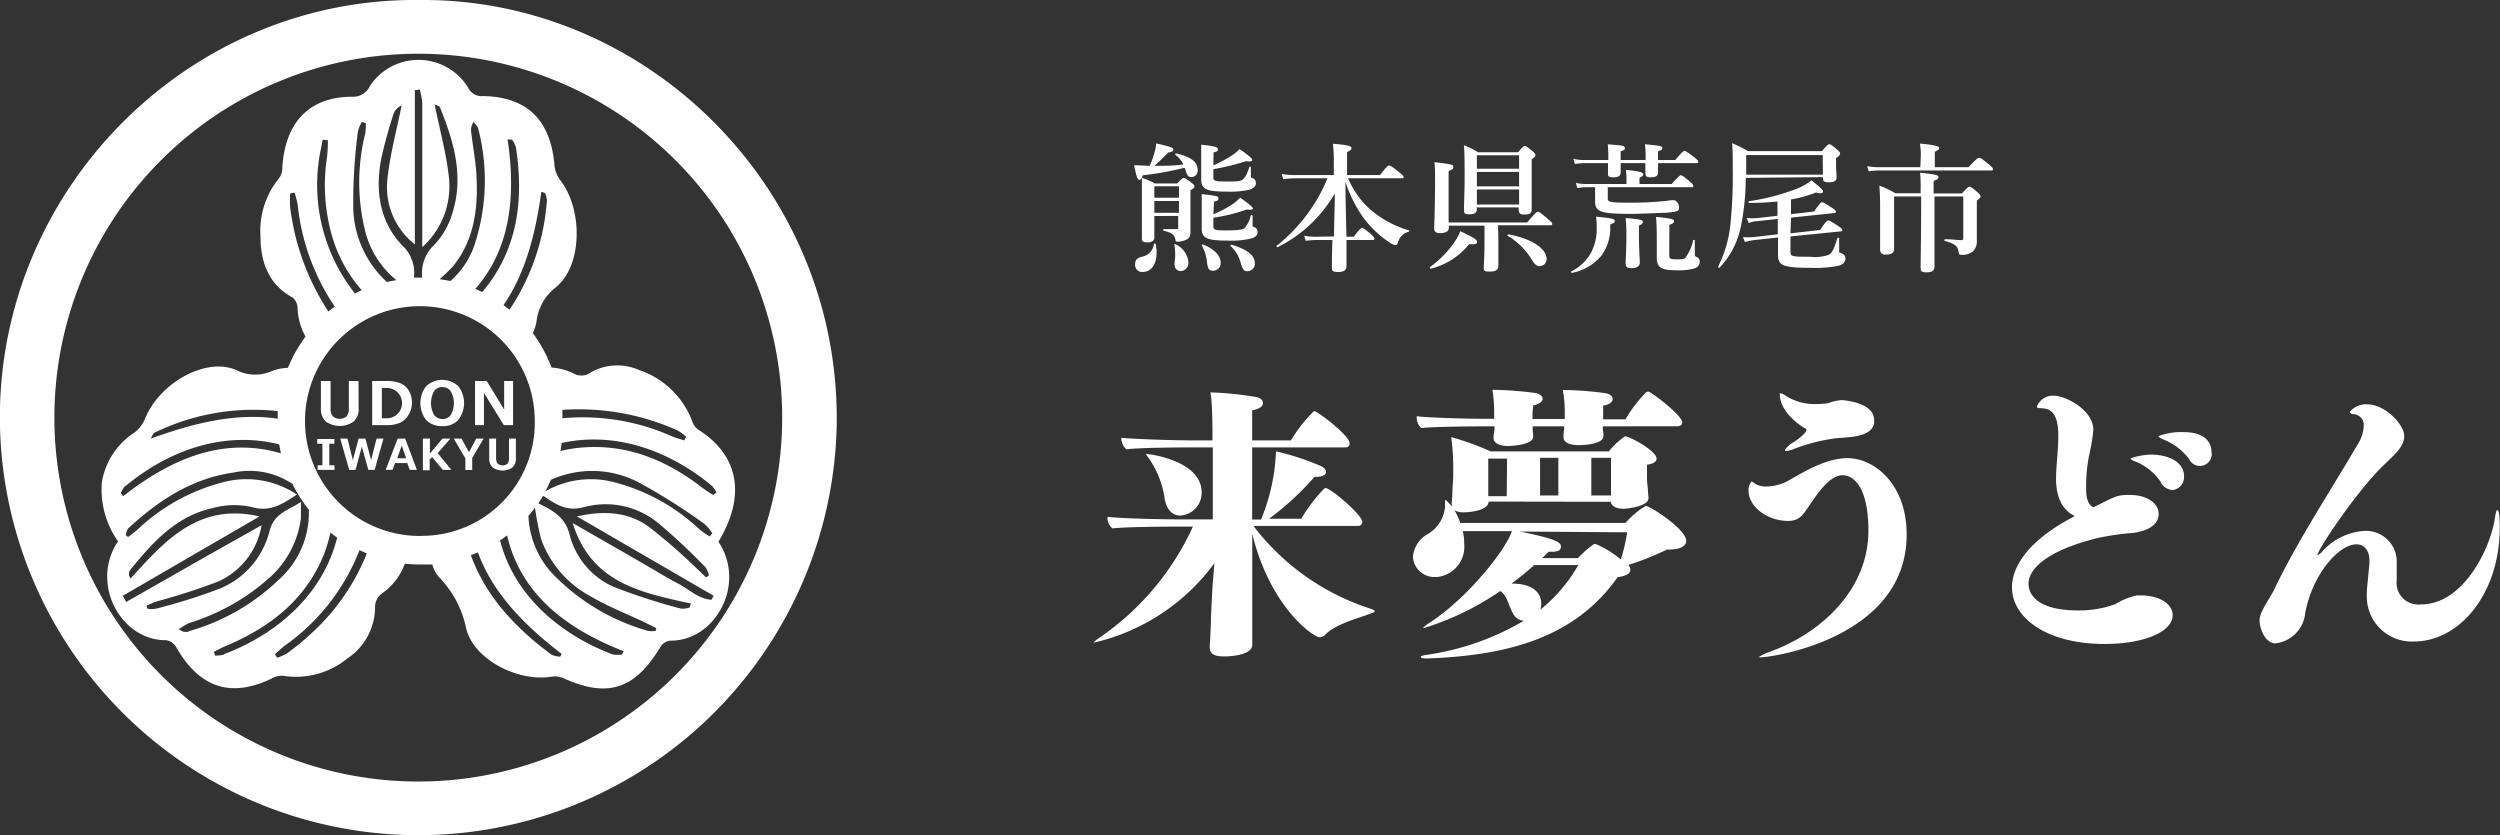
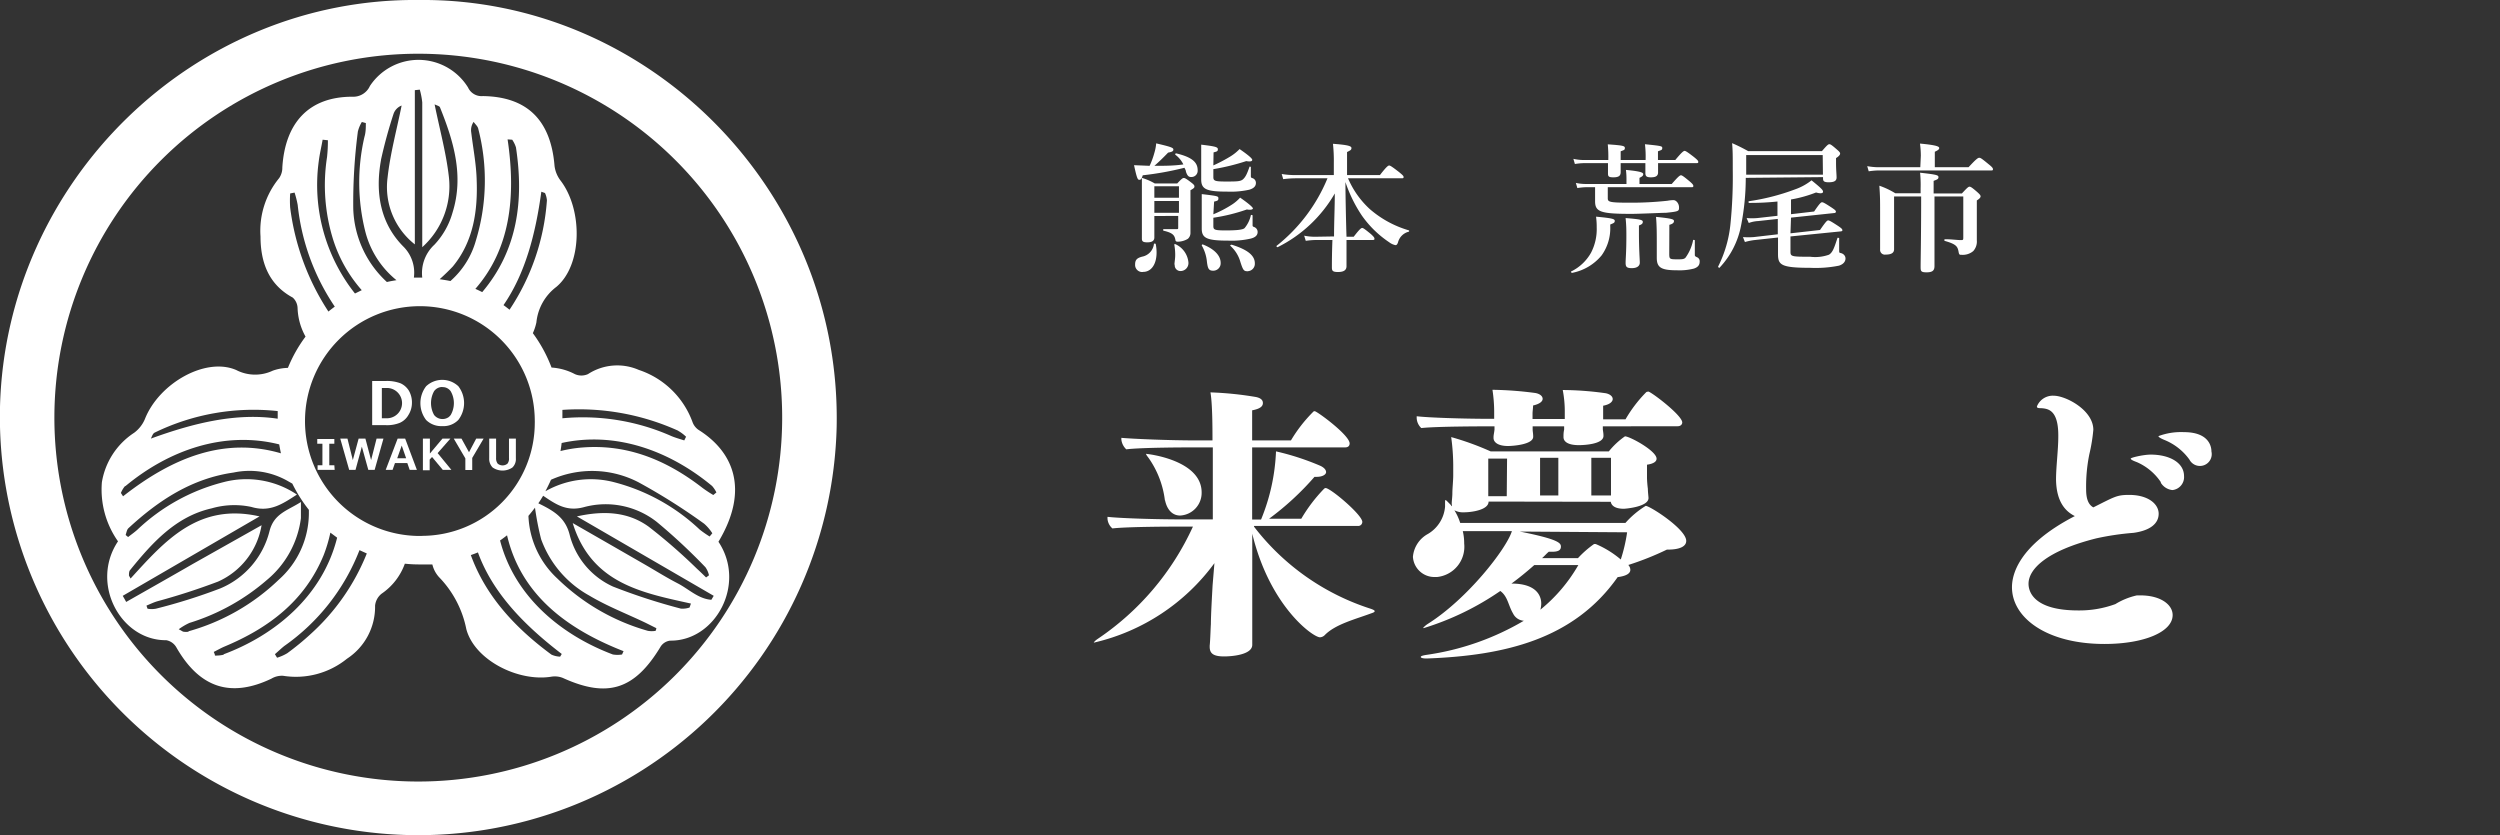
<svg xmlns="http://www.w3.org/2000/svg" viewBox="0 0 232.62 77.71">
  <rect x="0" y="0" width="232.62" height="77.71" fill="#333333" stroke="none" />
  <defs>
    <style>.cls-1,.cls-2{fill:#fff;}.cls-1{fill-rule:evenodd;}.cls-3{isolation:isolate;}</style>
  </defs>
  <title>logo_f</title>
  <g id="レイヤー_2" data-name="レイヤー 2">
    <g id="レイヤー_1-2" data-name="レイヤー 1">
      <path id="パス_123" data-name="パス 123" class="cls-1" d="M39,0C60.35-.2,78.28,17.73,77.85,39.69A38.93,38.93,0,1,1,0,37.86C.54,16.87,18-.22,39,0m0,5A33.86,33.86,0,1,0,72.78,39,33.86,33.86,0,0,0,39,5h0" />
      <path class="cls-1" d="M65,40h0a1.48,1.48,0,0,1-.56-.72,8,8,0,0,0-5-4.86,5,5,0,0,0-4.73.39,1.48,1.48,0,0,1-1.22,0,5.4,5.4,0,0,0-2.17-.61A13.22,13.22,0,0,0,49.58,31a4.8,4.8,0,0,0,.33-1,4.73,4.73,0,0,1,1.85-3.3c2.42-2,2.49-7.13.42-9.87a2.82,2.82,0,0,1-.58-1.38C51.26,11.2,49.07,9,44.93,8.94a1.38,1.38,0,0,1-1.38-.8A5.42,5.42,0,0,0,34.42,8a1.7,1.7,0,0,1-1.64,1c-4,0-6.25,2.38-6.51,6.58a1.7,1.7,0,0,1-.3,1A7.71,7.71,0,0,0,24.24,22c0,2.41.76,4.48,3,5.69a1.38,1.38,0,0,1,.45,1,5.83,5.83,0,0,0,.74,2.63,13,13,0,0,0-1.64,2.91,4.56,4.56,0,0,0-1.41.26,3.83,3.83,0,0,1-3.4-.06c-2.86-1.24-7.2,1.25-8.5,4.57a3.07,3.07,0,0,1-1,1.27,6.82,6.82,0,0,0-3,4.6,8.36,8.36,0,0,0,1.5,5.5c-2.62,3.91.24,9.24,4.49,9.2a1.36,1.36,0,0,1,.93.65c2.16,3.78,5.05,4.74,8.85,2.93a1.91,1.91,0,0,1,1.09-.27,7.55,7.55,0,0,0,5.95-1.59,5.77,5.77,0,0,0,2.61-4.93,1.62,1.62,0,0,1,.61-1.12,5.71,5.71,0,0,0,2.16-2.79,12.44,12.44,0,0,0,1.37.07h.27l.92,0a2.66,2.66,0,0,0,.63,1.19,9.62,9.62,0,0,1,2.53,4.83c.77,2.88,4.81,4.91,7.88,4.43a2,2,0,0,1,1.1.11c4.17,1.9,6.7,1.09,9.11-2.93a1.22,1.22,0,0,1,.88-.54c4.2.05,7.12-5.26,4.49-9.2C69.74,45.6,68.27,42.05,65,40Zm-1.91.08a3.66,3.66,0,0,1,.75.56c-.06.11-.11.22-.17.34-.4-.13-.8-.24-1.19-.4a20.33,20.33,0,0,0-10.15-1.66c0-.26,0-.52,0-.78A22.38,22.38,0,0,1,63.13,40.09ZM51.27,44.64a9.36,9.36,0,0,1,8.15.24,56.87,56.87,0,0,1,6.1,3.85,4,4,0,0,1,.76.89l-.25.3a10,10,0,0,1-.92-.64,18.25,18.25,0,0,0-8-4.42,8.54,8.54,0,0,0-6.36.85C50.93,45.36,51.11,45,51.27,44.64Zm-.9-26.8.34.12a2,2,0,0,1,.18.68,21,21,0,0,1-3.48,10.18c-.18-.15-.37-.29-.56-.43C48.87,25.46,49.83,21.8,50.37,17.84ZM47.66,13a2.67,2.67,0,0,1,.35.72c.75,4.93.15,9.57-3.14,13.46-.21-.1-.42-.21-.64-.3,3.21-3.67,3.81-8.48,3-13.91Zm-3.31,3.63c-.05-1.44-.33-2.86-.5-4.29a1.36,1.36,0,0,1,.22-1c.15.22.38.4.43.64a19.14,19.14,0,0,1-.22,10.4,7.8,7.8,0,0,1-2.37,3.77c-.33-.07-.67-.12-1-.17.42-.38.83-.77,1.22-1.18C44.06,22.46,44.47,19.6,44.35,16.66Zm-8.9-1.76a44.3,44.3,0,0,1,1.17-4.28,1.27,1.27,0,0,1,.75-.77c-.45,2.24-1.06,4.46-1.31,6.73a6.78,6.78,0,0,0,2.54,6.19V8.39l.46-.05a7,7,0,0,1,.23,1.19c0,4,0,8,0,12V23a7.63,7.63,0,0,0,2.48-6.52c-.25-2.24-.86-4.44-1.33-6.77.21.11.45.15.5.28,1.27,3.15,2.24,6.37,1.17,9.78a7.18,7.18,0,0,1-1.69,3,3.59,3.59,0,0,0-1.13,3.06h-.18c-.2,0-.4,0-.6,0a3.42,3.42,0,0,0-.93-2.84C35.38,20.81,34.9,17.93,35.45,14.9Zm-2.16-2.59a3.14,3.14,0,0,1,.38-.93l.37.1c0,.43,0,.86-.13,1.29A18.75,18.75,0,0,0,34,21.58a8.51,8.51,0,0,0,2.89,4.49c-.3.05-.59.1-.89.17a9.65,9.65,0,0,1-3.13-6.83A51.12,51.12,0,0,1,33.29,12.31ZM29.66,15c.08-.66.24-1.31.36-2l.49.05a13.64,13.64,0,0,1-.08,1.57A17,17,0,0,0,31,22.3,13.1,13.1,0,0,0,33.66,27l-.63.31A16.26,16.26,0,0,1,29.66,15ZM27,19.32A9.56,9.56,0,0,1,27,18l.41-.08a9.22,9.22,0,0,1,.29,1.15,20.76,20.76,0,0,0,3.45,9.46c-.2.15-.4.3-.59.46A22.84,22.84,0,0,1,27,19.32ZM14.4,40.25a21,21,0,0,1,11.44-2c0,.23,0,.47,0,.71-3.82-.57-7.76.38-11.8,1.85C14.14,40.6,14.22,40.33,14.4,40.25Zm-2.75,5c4.09-3.4,9.24-5.18,14.33-3.9.05.28.1.55.16.83-5.19-1.52-10,.32-14.69,4l-.2-.31A2.28,2.28,0,0,1,11.65,45.21Zm5.89,13.53a1.44,1.44,0,0,1-.46,0c-.07,0-.14-.07-.45-.23a5.76,5.76,0,0,1,1-.59,19.93,19.93,0,0,0,7.21-4A8.94,8.94,0,0,0,28,48.21c0-.42,0-.84,0-1.5-1.24.8-2.5,1.06-2.92,2.7a7.83,7.83,0,0,1-4.58,5.34,52.82,52.82,0,0,1-6,1.89,2.21,2.21,0,0,1-.77,0,2.47,2.47,0,0,1-.1-.29c.32-.13.64-.29,1-.4q2.88-.78,5.65-1.83a7,7,0,0,0,4.06-5.25L18,52.44c-2.08,1.2-4.17,2.38-6.26,3.57-.1-.19-.21-.38-.32-.57l12.73-7.39c-5.69-1.3-8.81,2.28-12,5.78L12,53.56c0-.17,0-.39.1-.51,2.06-2.54,4.26-5,7.6-5.75a7.56,7.56,0,0,1,3.69-.13c1.74.52,2.88-.27,4.24-1.15a8.42,8.42,0,0,0-6.86-1.15,18.13,18.13,0,0,0-8,4.43c-.27.24-.57.45-.85.67l-.23-.19c.08-.22.11-.5.27-.64,2.8-2.59,5.9-4.62,9.77-5.17a7.16,7.16,0,0,1,5.1.82l.37.21a13.39,13.39,0,0,0,1.54,2.44c0,.13,0,.24,0,.38a8.31,8.31,0,0,1-2.8,6.12A19.78,19.78,0,0,1,17.54,58.74Zm3.27,2.14A3.22,3.22,0,0,1,20,61c0-.12-.07-.23-.11-.34.34-.17.67-.36,1-.5,4.1-1.71,7.47-4.24,9.22-8.49a13.41,13.41,0,0,0,.63-2.11l.63.47C30,55.51,25.52,59.12,20.81,60.88ZM28.9,59a24.73,24.73,0,0,1-2.17,1.78,4.23,4.23,0,0,1-.95.42l-.2-.33c.29-.25.57-.52.87-.76a19.5,19.5,0,0,0,7-8.92l.68.31A20.19,20.19,0,0,1,28.9,59Zm10.35-9.13H39A10.69,10.69,0,1,1,49.76,39.2a.49.49,0,0,1,0,.12A10.52,10.52,0,0,1,39.25,49.86ZM52.12,61.1a2.09,2.09,0,0,1-.81-.19c-3.38-2.49-6.12-5.45-7.5-9.26.22-.08.45-.16.66-.25,1.36,3.74,4.26,6.74,7.8,9.45Zm5.76-.2a2.69,2.69,0,0,1-.85,0c-4.69-1.76-9.13-5.3-10.5-10.61.22-.15.44-.32.65-.48,1.24,5.31,5.26,8.6,10.84,10.78ZM61,58.7a2.12,2.12,0,0,1-.71,0,19.73,19.73,0,0,1-8.43-4.87A8.38,8.38,0,0,1,49.17,48c.21-.25.41-.5.61-.76a27,27,0,0,0,.57,2.93,9.8,9.8,0,0,0,4.47,5.24c1.67,1,3.5,1.7,5.25,2.54l1,.5C61.07,58.5,61.05,58.6,61,58.7Zm5.19-2.89c-1.22-.09-2.1-1-3.13-1.53s-2.1-1.2-3.14-1.8l-3.25-1.87-3.38-1.94c1.73,5.61,6.43,6.48,11,7.49l-.13.37a2,2,0,0,1-.81.1,56,56,0,0,1-6.31-2.05A7.25,7.25,0,0,1,53,49.74c-.4-1.55-1.41-2.18-2.91-2.91.16-.22.3-.46.45-.7,1.16.78,2.17,1.5,3.79,1.06a7.7,7.7,0,0,1,6.79,1.38,54.64,54.64,0,0,1,4.52,4.21,2.1,2.1,0,0,1,.33.75l-.27.2c-.28-.27-.56-.55-.85-.81A52,52,0,0,0,60.35,49c-1.89-1.36-4.11-1.52-6.67-.95l12.73,7.39Zm.18-9.75a11.53,11.53,0,0,1-1-.66c-3.42-2.65-7.21-4.2-11.62-3.72a12.49,12.49,0,0,0-1.6.29c.05-.25.08-.5.11-.75,5-1.1,10,.68,14,4a2.73,2.73,0,0,1,.4.6Z" />
-       <path id="パス_127" data-name="パス 127" class="cls-2" d="M33.37,38a1.54,1.54,0,0,1-.46,1.22,2.25,2.25,0,0,1-2.6,0A1.59,1.59,0,0,1,29.86,38V35.45h.9V38a1.09,1.09,0,0,0,.21.74,1,1,0,0,0,1.28,0,1.08,1.08,0,0,0,.21-.74V35.45h.9Z" />
      <path id="パス_128" data-name="パス 128" class="cls-2" d="M34.63,39.56V35.45h1.28a3.55,3.55,0,0,1,1.37.22,1.78,1.78,0,0,1,.77.69,2.2,2.2,0,0,1,.28,1.15A2.14,2.14,0,0,1,38,38.62a1.72,1.72,0,0,1-.79.72,3.14,3.14,0,0,1-1.32.22Zm.9-3.46v2.82H36a1.41,1.41,0,1,0,0-2.82Z" />
      <path id="パス_129" data-name="パス 129" class="cls-2" d="M41.13,39.65a2,2,0,0,1-1.48-.57,2.58,2.58,0,0,1,0-3.14,2.19,2.19,0,0,1,3,0,2.57,2.57,0,0,1,0,3.13,1.92,1.92,0,0,1-1.48.58m0-3.64a.93.93,0,0,0-.78.39,2.28,2.28,0,0,0,0,2.21,1,1,0,0,0,1.36.2,1.19,1.19,0,0,0,.19-.2,2.21,2.21,0,0,0,0-2.2.9.9,0,0,0-.77-.39" />
-       <path id="パス_130" data-name="パス 130" class="cls-2" d="M47.74,39.56h-.86l-1.85-3v3H44.2V35.45h1.09l1.62,2.66V35.45h.83Z" />
      <path id="パス_131" data-name="パス 131" class="cls-2" d="M31.14,43.72H29.55v-.43H30v-2h-.48v-.44h1.59v.44h-.47v2h.47Z" />
      <path id="パス_132" data-name="パス 132" class="cls-2" d="M35.68,40.81l-.82,2.91h-.59l-.6-2.16-.59,2.16h-.59l-.83-2.91h.67l.5,2,.54-2H34l.53,2,.51-2Z" />
      <path id="パス_133" data-name="パス 133" class="cls-2" d="M38.79,43.72h-.67l-.22-.63H36.75l-.22.63h-.64L37,40.81h.7Zm-1-1.08-.41-1.18-.42,1.18Z" />
      <path id="パス_134" data-name="パス 134" class="cls-2" d="M42,43.72H41.2l-1-1.2-.22.24v1h-.63V40.81H40V42.2l1.17-1.39h.74l-1.19,1.35Z" />
      <path id="パス_135" data-name="パス 135" class="cls-2" d="M45,40.81l-1.06,1.8v1.12h-.64V42.65l-1.08-1.84h.72l.7,1.27.67-1.27Z" />
      <path id="パス_136" data-name="パス 136" class="cls-2" d="M48,42.63a1.09,1.09,0,0,1-.32.87,1.63,1.63,0,0,1-1.84,0,1.14,1.14,0,0,1-.32-.86V40.81h.64v1.81a.8.8,0,0,0,.15.52.71.71,0,0,0,.91,0,.74.74,0,0,0,.14-.52V40.81H48Z" />
      <g id="グループ化_145" data-name="グループ化 145">
        <path id="パス_137" data-name="パス 137" class="cls-2" d="M116.68,49a22.24,22.24,0,0,0,10.88,7.65c.22.08.35.14.35.22s-.11.13-.35.21c-1.45.54-3.29,1-4.28,2a.67.67,0,0,1-.46.22c-.64,0-4.66-2.86-6.3-9.64,0,2.74,0,4.9,0,4.9,0,.56,0,2.55,0,3.71,0,.22,0,1.19,0,1.64V60c0,.94-1.94,1.08-2.61,1.08-1,0-1.35-.27-1.35-.89v-.11c.06-.59.08-1.59.11-2,0-.89.13-3.07.16-3.63L113,52.4a19.28,19.28,0,0,1-11.15,7.38.11.11,0,0,1-.08,0s.11-.16.35-.32A25.19,25.19,0,0,0,111,49h-1.59s-4.5,0-5.9.17a1.32,1.32,0,0,1-.46-.89c0-.08,0-.14,0-.19,1.1.13,4.45.24,7,.24h2.8v-6.7H110.7s-4.5,0-5.9.18a1.46,1.46,0,0,1-.46-.91c0-.06,0-.11,0-.16,1.1.1,4.42.24,6.95.24h1.53c0-1,0-3.42-.19-4.47a31.58,31.58,0,0,1,4.23.43c.38.08.65.24.65.56s-.27.54-1,.68c0,.16,0,1.26,0,2.8h3.61a13.45,13.45,0,0,1,2.05-2.64.19.19,0,0,1,.16-.08c.21,0,3.25,2.23,3.25,3,0,.19-.1.37-.43.37h-8.64v6.71h.83A18.58,18.58,0,0,0,118.73,42a23.89,23.89,0,0,1,4.12,1.34c.35.16.54.38.54.59s-.3.44-.89.44h-.19a26.07,26.07,0,0,1-4.23,3.9h3a14.58,14.58,0,0,1,2.13-2.8.31.31,0,0,1,.13-.06c.46,0,3.42,2.5,3.42,3.15a.38.38,0,0,1-.39.38h-9.68Zm-8.29-2.45a8.66,8.66,0,0,0-1.51-3.93c-.16-.21-.24-.32-.24-.38s0,0,.08,0,5.09.56,5.09,3.58a2.11,2.11,0,0,1-2,2.15c-.79,0-1.24-.64-1.4-1.4Z" />
        <path id="パス_138" data-name="パス 138" class="cls-2" d="M138.51,46.67v0c0,.8-1.64,1-2.29,1a1.71,1.71,0,0,1-.89-.19,5.24,5.24,0,0,1,.54,1.18h15.37a8.45,8.45,0,0,1,1.89-1.59c.38,0,3.77,2.16,3.77,3.26,0,.51-.59.81-1.72.81h-.08a27.11,27.11,0,0,1-3.59,1.43.68.68,0,0,1,.19.45c0,.3-.3.57-1.18.68C146.45,59.49,140,61,132.8,61.27h-.11c-.3,0-.49-.06-.49-.14s.14-.13.49-.19a24.66,24.66,0,0,0,9.1-3.18,1.2,1.2,0,0,1-1-.67c-.46-.78-.49-1.59-1.19-2.1a26,26,0,0,1-7.11,3.45c-.05,0-.08,0-.08,0s.14-.19.43-.38c3.72-2.34,7.33-7,7.84-8.64h-4.57a5,5,0,0,1,.13,1.16,2.83,2.83,0,0,1-2.53,3.11h-.24a2,2,0,0,1-2-1.88,2.68,2.68,0,0,1,1.4-2.13,3.26,3.26,0,0,0,1.59-2.53v-.32c0-.22,0-.3.05-.3s.19.16.43.4c.06.05.08.1.14.16s0-.14,0-.22c0-.27.06-.62.06-1s.08-1.18.08-1.64v-1a20,20,0,0,0-.19-2.56A26.31,26.31,0,0,1,138.7,42h11a7.11,7.11,0,0,1,1.5-1.4c.44,0,2.94,1.35,2.94,2.08,0,.24-.22.46-.89.56q0,.3,0,.6c0,.35,0,.64,0,.64a10,10,0,0,0,.08,1c0,.27.06.76.06.86,0,.84-2.21,1-2.29,1-.78,0-1.16-.27-1.22-.65Zm10.63-7v.24c0,.16.06.32.06.65,0,.78-1.83.86-2.29.86-1,0-1.43-.32-1.43-.75v-.06c0-.18,0-.35.06-.64l0-.3h-2.93v.3c0,.16.05.35.05.67,0,.73-1.91.86-2.34.86-.94,0-1.35-.35-1.35-.75v-.08c0-.19.06-.4.09-.7v-.3h-.81s-4.63,0-6,.16a1.34,1.34,0,0,1-.43-.94c0-.06,0-.11,0-.16,1,.13,4.36.24,6.81.24h.4v-.7a13.64,13.64,0,0,0-.16-2,32.83,32.83,0,0,1,4,.3c.43.08.67.3.67.54s-.27.48-.89.62c0,.27-.05.53-.05.75s0,.4,0,.51h3v-.7a10.55,10.55,0,0,0-.19-2,29.49,29.49,0,0,1,4,.3c.4.08.65.3.65.54s-.27.51-.89.62c0,0,0,.24,0,1.27h2.08a12.39,12.39,0,0,1,1.89-2.49.21.21,0,0,1,.16-.08.19.19,0,0,1,.13,0c.6.3,3.1,2.24,3.1,2.86,0,.16-.13.35-.43.35Zm-8.91,3h-1.75v2.1c0,.24,0,1.13,0,1.32v.08h1.72Zm2.53,9.91c-.7.62-1.4,1.19-2.12,1.72,2.61,0,2.77,1.43,2.77,1.86a2.24,2.24,0,0,1-.08.57,14.82,14.82,0,0,0,3.53-4.15Zm-1.34-3.12c3.61.72,3.82,1.07,3.82,1.4s-.24.48-.83.48l-.3,0c-.22.18-.4.4-.62.59h3.34a9.19,9.19,0,0,1,1.48-1.3.38.38,0,0,1,.19,0,9,9,0,0,1,2.31,1.43,15,15,0,0,0,.59-2.53ZM145,42.6h-1.7v3.5H145Zm4.9,3.5c0-.16,0-.32,0-.46s0-1,0-1.4V42.6h-1.83v3.5Z" />
-         <path id="パス_139" data-name="パス 139" class="cls-2" d="M163.81,61.16c-.14,0-.19,0-.19,0s.27-.22,1-.49c5.11-1.85,9.23-6,9.23-11.28v0c0-4.28-1.5-5.17-2.4-5.17-1.18,0-2.26,1.59-3.12,2.85-.51.73-.83,1.4-1.94,1.4-2,0-3.69-1.37-3.69-2.8a1.17,1.17,0,0,1,.27-.86c.11,0,.24.14.46.27a2,2,0,0,0,.92.19,4.52,4.52,0,0,0,1.77-.4c1-.49,3.48-2.24,5.77-2.24,2.55,0,5.52,2.45,5.52,7.11C177.41,59.35,164.94,61.16,163.81,61.16ZM168.09,40c0-.08-.08-.11-.16-.16-.38-.21-2.32-1.48-2.32-3.15,0-.08,0-.11,0-.11a1.32,1.32,0,0,1,.54.24,5,5,0,0,0,2.72.78,10,10,0,0,0,1.22-.08,4.39,4.39,0,0,1,1.29-.29c.13,0,3,.21,3,1.83a2.07,2.07,0,0,1,0,.35c-.32,1.43-2.85,1.24-3.77,1.4a16.86,16.86,0,0,0-3.63.94,3.09,3.09,0,0,1-.79.22c-.08,0-.1,0-.1-.08s.21-.35.67-.68C166.77,41.26,168.09,40.36,168.09,40Z" />
        <path id="パス_140" data-name="パス 140" class="cls-2" d="M191.31,44.62c0-1.21.21-2.75.21-4v-.11c0-2.42-1-2.47-1.56-2.53-.27,0-.43,0-.43-.16a1.59,1.59,0,0,1,1.56-1c1.13,0,3.69,1.34,3.69,3.17a15.79,15.79,0,0,1-.37,2.27,15.06,15.06,0,0,0-.3,3.28c0,.94.24,1.43.67,1.67,2-1,2.18-1.16,3.34-1.16,1.78,0,2.74.86,2.74,1.75s-.75,1.56-2.34,1.78a25.18,25.18,0,0,0-3.45.51c-4.63,1.16-6.32,2.86-6.32,4.23,0,.62.35,2.48,4.63,2.48a9.71,9.71,0,0,0,3.45-.59,6.55,6.55,0,0,1,2-.81h.33c1.88,0,3,.86,3,1.83,0,1.56-2.64,2.69-6.35,2.69-5.34,0-8.6-2.42-8.6-5.28,0-1.07.49-3.85,5.85-6.62C192.17,47.58,191.34,46.67,191.31,44.62Zm9.75.24A5.16,5.16,0,0,0,198.83,43c-.38-.14-.57-.24-.57-.33s1.18-.37,1.86-.37c1.72,0,3.1.73,3.1,2a1.21,1.21,0,0,1-1.08,1.3,1.44,1.44,0,0,1-1.08-.68Zm2.66-2.1a5.34,5.34,0,0,0-2.34-1.83c-.38-.16-.54-.27-.54-.35a6,6,0,0,1,2.37-.37c2.53,0,2.56,1.58,2.56,1.8a1.1,1.1,0,0,1-2.05.75Z" />
-         <path id="パス_141" data-name="パス 141" class="cls-2" d="M219.26,50.65c-1.61,0-4.06,2.72-4.76,6.36a3.14,3.14,0,0,1-2.77,2.85c-.95,0-1.48-1.34-1.48-2.15s1-2.07,1.37-2.88c2.21-4.6,5.14-9,7.78-13.52a3.34,3.34,0,0,0,.54-1.67,1,1,0,0,0-.94-1.1c-.19,0-.35-.11-.35-.22a1.94,1.94,0,0,1,1.59-.7c1.75,0,3.47,1.94,3.47,2.94s-.89,1.72-1.88,2.69c-2.54,2.42-6.2,7.94-6.2,8.4,0,0,0,0,0,0h0c.08,0,.25-.14.38-.25a5.71,5.71,0,0,1,4-2,2.86,2.86,0,0,1,3,2.76v1.85a2,2,0,0,0,1.83,2.23,1.55,1.55,0,0,0,.43,0c4,0,6.49-5.33,6.87-8,.08-.54.16-.78.22-.78s.24.08.24,1.59c0,6.22-3.75,10.64-8,10.64a4.18,4.18,0,0,1-4.37-4,5.19,5.19,0,0,1,0-.56c0-.19,0-.22.24-2.7v-.27C220.47,51.22,220,50.65,219.26,50.65Z" />
      </g>
      <g id="熊本県荒尾市" class="cls-3">
        <g class="cls-3">
          <path class="cls-2" d="M106.33,16.31c-.09.3-.16.42-.31.42s-.22-.06-.5-1.36l1.45.06a7.42,7.42,0,0,0,.44-1.2,4.06,4.06,0,0,0,.17-.89c1.38.32,1.6.41,1.6.57s-.11.22-.49.29c-.39.41-.87.88-1.28,1.23.9,0,1.81,0,2.7-.13a2.47,2.47,0,0,0-.76-.91s0-.13.09-.12c1.61.38,2,.91,2,1.58a.58.58,0,0,1-.61.62c-.22,0-.34-.09-.48-.49,0-.13-.09-.26-.14-.37A28.36,28.36,0,0,1,106.33,16.31Zm0,9a.66.66,0,0,1-.71-.7c0-.42.16-.6.66-.73a1.36,1.36,0,0,0,1.09-1.17c0-.07.16-.05.17,0C107.82,24.19,107.32,25.3,106.36,25.3Zm1.08-5.21v2c0,.31-.23.45-.65.45s-.51-.1-.51-.35c0-.66,0-1.43,0-4.08,0-.52,0-1,0-1.57a5.52,5.52,0,0,1,1.2.52h2.09c.4-.43.51-.51.61-.51s.25.08.7.43c.21.16.29.25.29.35s0,.16-.37.36v.65c0,2.54,0,3,0,3.29a.73.73,0,0,1-.24.58,1.86,1.86,0,0,1-.95.27c-.13,0-.2-.05-.21-.16-.08-.45-.25-.66-1.09-.86-.07,0-.07-.15,0-.15l1.17,0c.15,0,.18,0,.18-.13V20.09Zm2.29-2.77h-2.29v1.07h2.29Zm0,1.37h-2.29v1.1h2.29Zm-.42,5.93c0-.17.07-.58.07-.84a5.26,5.26,0,0,0-.08-1c0-.07,0-.09.1-.07a2.07,2.07,0,0,1,1.21,1.69.74.74,0,0,1-.75.81A.53.53,0,0,1,109.31,24.62Zm3.62-9.24a14,14,0,0,0,1.58-.83,4.37,4.37,0,0,0,.86-.69c.79.54,1.18.88,1.18,1s-.13.2-.56.12a20.74,20.74,0,0,1-3.06.75v.74c0,.35.15.41,1.15.41s1.37,0,1.6-.2.38-.49.61-1.16c0-.06.13,0,.13,0v.84c0,.13,0,.15.13.2a.46.46,0,0,1,.34.45c0,.29-.18.5-.61.63a7.9,7.9,0,0,1-2.07.18c-1.92,0-2.41-.22-2.41-1.13,0-.25,0-.5,0-1.51,0-.57,0-1.14,0-1.73,1.32.16,1.55.22,1.55.43s-.12.21-.4.29Zm0,4.55a10.66,10.66,0,0,0,1.74-.91,3.79,3.79,0,0,0,.75-.64c.76.52,1.19.9,1.19,1s-.19.17-.56.1a16.68,16.68,0,0,1-3.12.77v.78c0,.35.14.4,1.18.4s1.59-.07,1.73-.22a2.82,2.82,0,0,0,.58-1.19c0-.07.16,0,.16,0,0,.4,0,.61,0,.9,0,.1,0,.14.13.19a.49.49,0,0,1,.34.47c0,.29-.2.5-.64.61a8,8,0,0,1-2.09.19c-2,0-2.47-.23-2.47-1.12,0-.24,0-.48,0-1.47,0-.57,0-1.16,0-1.74,1.5.18,1.55.19,1.55.4s-.1.22-.4.3Zm0,5.25c-.41,0-.52-.16-.6-.86a3.72,3.72,0,0,0-.48-1.49s0-.12.11-.09c1,.39,1.65,1,1.65,1.71A.69.69,0,0,1,113,25.18Zm3.2.05c-.36,0-.43-.08-.68-.85a3.18,3.18,0,0,0-.93-1.51c-.05,0,0-.12.12-.11,1.46.45,2.15,1,2.15,1.73A.69.69,0,0,1,116.15,25.23Z" />
          <path class="cls-2" d="M124.13,22c0-1.34.07-2.68.07-4a12.61,12.61,0,0,1-5.32,5c-.07,0-.14-.09-.09-.13a15.54,15.54,0,0,0,4.73-6.28h-3a9.79,9.79,0,0,0-1.12.08l-.14-.48a7.22,7.22,0,0,0,1.23.1h3.62v-1.1a15,15,0,0,0-.08-1.81c1.33.1,1.72.2,1.72.39s-.11.22-.41.38v2.14h3.06c.61-.79.77-.89.86-.89s.26.1.93.62c.3.25.41.35.41.44s0,.13-.17.13h-5a8.32,8.32,0,0,0,2,2.84,9.64,9.64,0,0,0,3.65,2,.07.07,0,0,1,0,.13,1.37,1.37,0,0,0-1,1c-.07.19-.13.25-.24.25a1.46,1.46,0,0,1-.58-.27,9.66,9.66,0,0,1-2.54-2.48,13,13,0,0,1-1.53-3.12c0,1.21.06,3.92.1,5.09h.67c.54-.71.7-.82.79-.82s.25.11.81.57c.23.21.33.33.33.42s0,.13-.17.13h-2.43c0,1.18,0,2.06,0,2.44s-.28.54-.79.54-.57-.12-.57-.44,0-1.26.05-2.54h-1.48a7.27,7.27,0,0,0-1,.08l-.15-.48a5.15,5.15,0,0,0,1,.1Z" />
-           <path class="cls-2" d="M136.7,22.72A6.7,6.7,0,0,1,133.15,25c-.06,0-.15-.1-.1-.14a9.78,9.78,0,0,0,2.3-2.35,5.53,5.53,0,0,0,.53-1c1.3.63,1.55.78,1.55,1S137.25,22.75,136.7,22.72Zm2.72-.46c0,.95,0,2.12,0,2.5s-.29.51-.81.51-.55-.09-.55-.41.07-.9.07-2.21V21h-3.32v.2c0,.31-.27.49-.82.49-.36,0-.54-.13-.54-.4,0-.48.08-1.93.08-4.83,0-.48,0-.72-.06-1.37,1.6.19,1.76.23,1.76.44s-.1.22-.44.4v.87c0,1.78,0,3.15,0,3.9h7.31c.73-.86.88-1,1-1s.26.1.93.68c.3.24.4.36.4.45s0,.13-.16.13h-4.88Zm-2-2.81c0,.36-.22.49-.7.49s-.5-.12-.5-.43c0-.62.06-1.45.06-3s0-2.31-.07-3a8.23,8.23,0,0,1,1.33.66h3.72c.41-.51.52-.58.62-.58s.23.07.7.46c.21.19.29.28.29.38s0,.13-.35.39v.77c0,2,0,3.42,0,3.87s-.24.5-.74.5c-.34,0-.47-.12-.47-.49V19.3h-3.93Zm3.93-5h-3.93V15.7h3.93Zm-3.93,2.89h3.93V16h-3.93Zm0,1.69h3.93v-1.4h-3.93Zm5.86,5.74c-.27,0-.44-.13-.7-.53a6.62,6.62,0,0,0-2.29-2.3c-.05,0,0-.15.07-.13,2.13.38,3.55,1.31,3.55,2.3A.63.63,0,0,1,143.29,24.75Z" />
          <path class="cls-2" d="M149.83,21.07a4.34,4.34,0,0,1-.8,2.69,4.71,4.71,0,0,1-2.75,1.63c-.06,0-.14-.1-.09-.13a4.25,4.25,0,0,0,1.86-1.76,4.76,4.76,0,0,0,.52-2.34,7.26,7.26,0,0,0-.06-1c1.49.14,1.74.21,1.74.39s-.1.21-.42.34Zm4.45-5.89c0,.43,0,.73,0,.86,0,.34-.23.46-.66.46s-.52-.11-.52-.42c0-.09,0-.36,0-.9H150.8c0,.43,0,.72,0,.84,0,.35-.2.48-.68.48s-.5-.11-.5-.41c0-.09,0-.37,0-.91h-2.22a5.84,5.84,0,0,0-.86.08l-.14-.48a4.57,4.57,0,0,0,1,.11h2.25a12.28,12.28,0,0,0-.05-1.46c1.4.1,1.59.14,1.59.34s-.1.19-.39.31v.81h2.32a9.53,9.53,0,0,0-.06-1.47c1.58.16,1.61.18,1.61.36s-.09.18-.4.3v.81h1.61c.62-.75.78-.85.87-.85s.26.1.88.58c.29.24.39.34.39.43s0,.13-.17.13Zm-4.68,3.25c0,.35.09.43,2,.43a31.13,31.13,0,0,0,3.55-.18,3.57,3.57,0,0,1,.56-.06c.26,0,.52.32.52.67s0,.39-1.22.51c-.39,0-2.46.1-3.2.1-2.87,0-3.39-.18-3.39-1.17,0-.1,0-.21,0-.65v-.66h-.83a5.36,5.36,0,0,0-.82.08l-.14-.48a4.49,4.49,0,0,0,1,.1h3.71v-.48a6.53,6.53,0,0,0-.05-.83c1.49.14,1.61.27,1.61.4s-.07.2-.35.34v.57h3c.61-.7.76-.81.86-.81s.26.11.8.56c.25.21.35.33.35.42s0,.13-.17.13H149.6Zm2.9,3.21c0,1.63.08,2.5.08,2.8s-.25.51-.74.51-.58-.13-.58-.5.07-1,.07-2.49c0-.54,0-.94-.07-1.67,1.33.11,1.6.16,1.6.35s-.13.25-.36.34Zm2.82,1.9c0,.56,0,.59.74.59.43,0,.62,0,.77-.15a4.12,4.12,0,0,0,.71-1.63c0-.07.16,0,.16,0,0,.51,0,1.12,0,1.3s0,.18.19.28a.4.4,0,0,1,.26.43c0,.29-.15.5-.53.63a5.39,5.39,0,0,1-1.56.16c-1.49,0-1.9-.25-1.9-1.16,0-.22,0-.44,0-1.34s0-1.64-.07-2.47c1.47.15,1.67.22,1.67.39s-.14.27-.43.35Z" />
          <path class="cls-2" d="M162.44,16.55A23,23,0,0,1,162,21,7.84,7.84,0,0,1,160,24.91c0,.05-.16-.05-.13-.11a11.28,11.28,0,0,0,1.15-4,43.76,43.76,0,0,0,.21-5c0-1.35,0-1.75-.06-2.48a15.79,15.79,0,0,1,1.49.74h6.87c.48-.56.58-.64.69-.64s.23.08.71.5c.21.18.29.27.29.37s-.09.24-.38.42v.42c0,.73.05,1.05.05,1.39s-.28.44-.74.44-.52-.13-.52-.36v-.12Zm4.16,5.16,2.75-.31c.56-.81.66-.89.76-.89s.26.08.93.52c.31.21.39.29.39.39s-.07.09-.15.11L166.6,22v1.41c0,.46.09.48,1.84.48a3.78,3.78,0,0,0,1.74-.19c.35-.21.49-.64.79-1.55,0-.06.16,0,.16,0,0,.35,0,.71,0,1.06s0,.29.2.35.39.24.39.49-.16.53-.61.67a11,11,0,0,1-2.67.2c-2.75,0-3-.28-3-1.29,0-.23,0-.48,0-1.44v-.09l-2.21.24a5.76,5.76,0,0,0-.87.18l-.18-.46a6.75,6.75,0,0,0,1,0l2.24-.26V20.37l-1.83.2a2.86,2.86,0,0,0-.87.18l-.2-.46a5.93,5.93,0,0,0,1,0l1.87-.21V18.75a24,24,0,0,1-2.64.13c-.06,0-.09-.15,0-.16A20.53,20.53,0,0,0,167,17.63a5.3,5.3,0,0,0,1.56-.85c.9.73,1.07.9,1.07,1.06s-.25.19-.65.07a11.89,11.89,0,0,1-2.33.65v1.37l2.15-.25c.53-.78.64-.86.74-.86s.26.08.9.5c.31.21.39.28.39.39a.14.14,0,0,1-.13.11l-4.05.43Zm3-7.28h-7.12v.29c0,.54,0,1,0,1.53h7.14Z" />
          <path class="cls-2" d="M178.73,14.49a8.39,8.39,0,0,0-.08-1.13c1.64.15,1.79.29,1.79.42s-.15.22-.41.34v1.44h3.14c.72-.78.88-.88,1-.88s.26.1.88.61c.29.23.39.35.39.44s0,.13-.16.13H174.79a6.73,6.73,0,0,0-.91.08l-.14-.48a6.23,6.23,0,0,0,1,.1h3.94ZM180,18.28c0,3.38,0,5.7,0,6.48,0,.43-.21.58-.74.58s-.55-.12-.55-.52c0-.69.05-2.67.05-6.54h-2.52v4.91c0,.3-.19.5-.8.5a.44.44,0,0,1-.5-.48c0-.49,0-1.58,0-3.55,0-1,0-1.38-.07-2.38a7.42,7.42,0,0,1,1.48.7h2.36V17.5a11.08,11.08,0,0,0-.05-1.43c1.5.17,1.71.22,1.71.41s-.12.22-.45.35V18h2.63c.51-.55.61-.63.71-.63s.24.08.73.51c.22.2.3.29.3.39s-.09.22-.35.38v.71c0,2.29,0,2.6,0,3a1.33,1.33,0,0,1-.33,1,1.51,1.51,0,0,1-1.08.35c-.2,0-.24,0-.29-.29-.09-.49-.22-.7-1.27-1-.07,0-.07-.16,0-.16.66,0,1.13.08,1.48.08.19,0,.23,0,.23-.23V18.28Z" />
        </g>
      </g>
    </g>
  </g>
</svg>